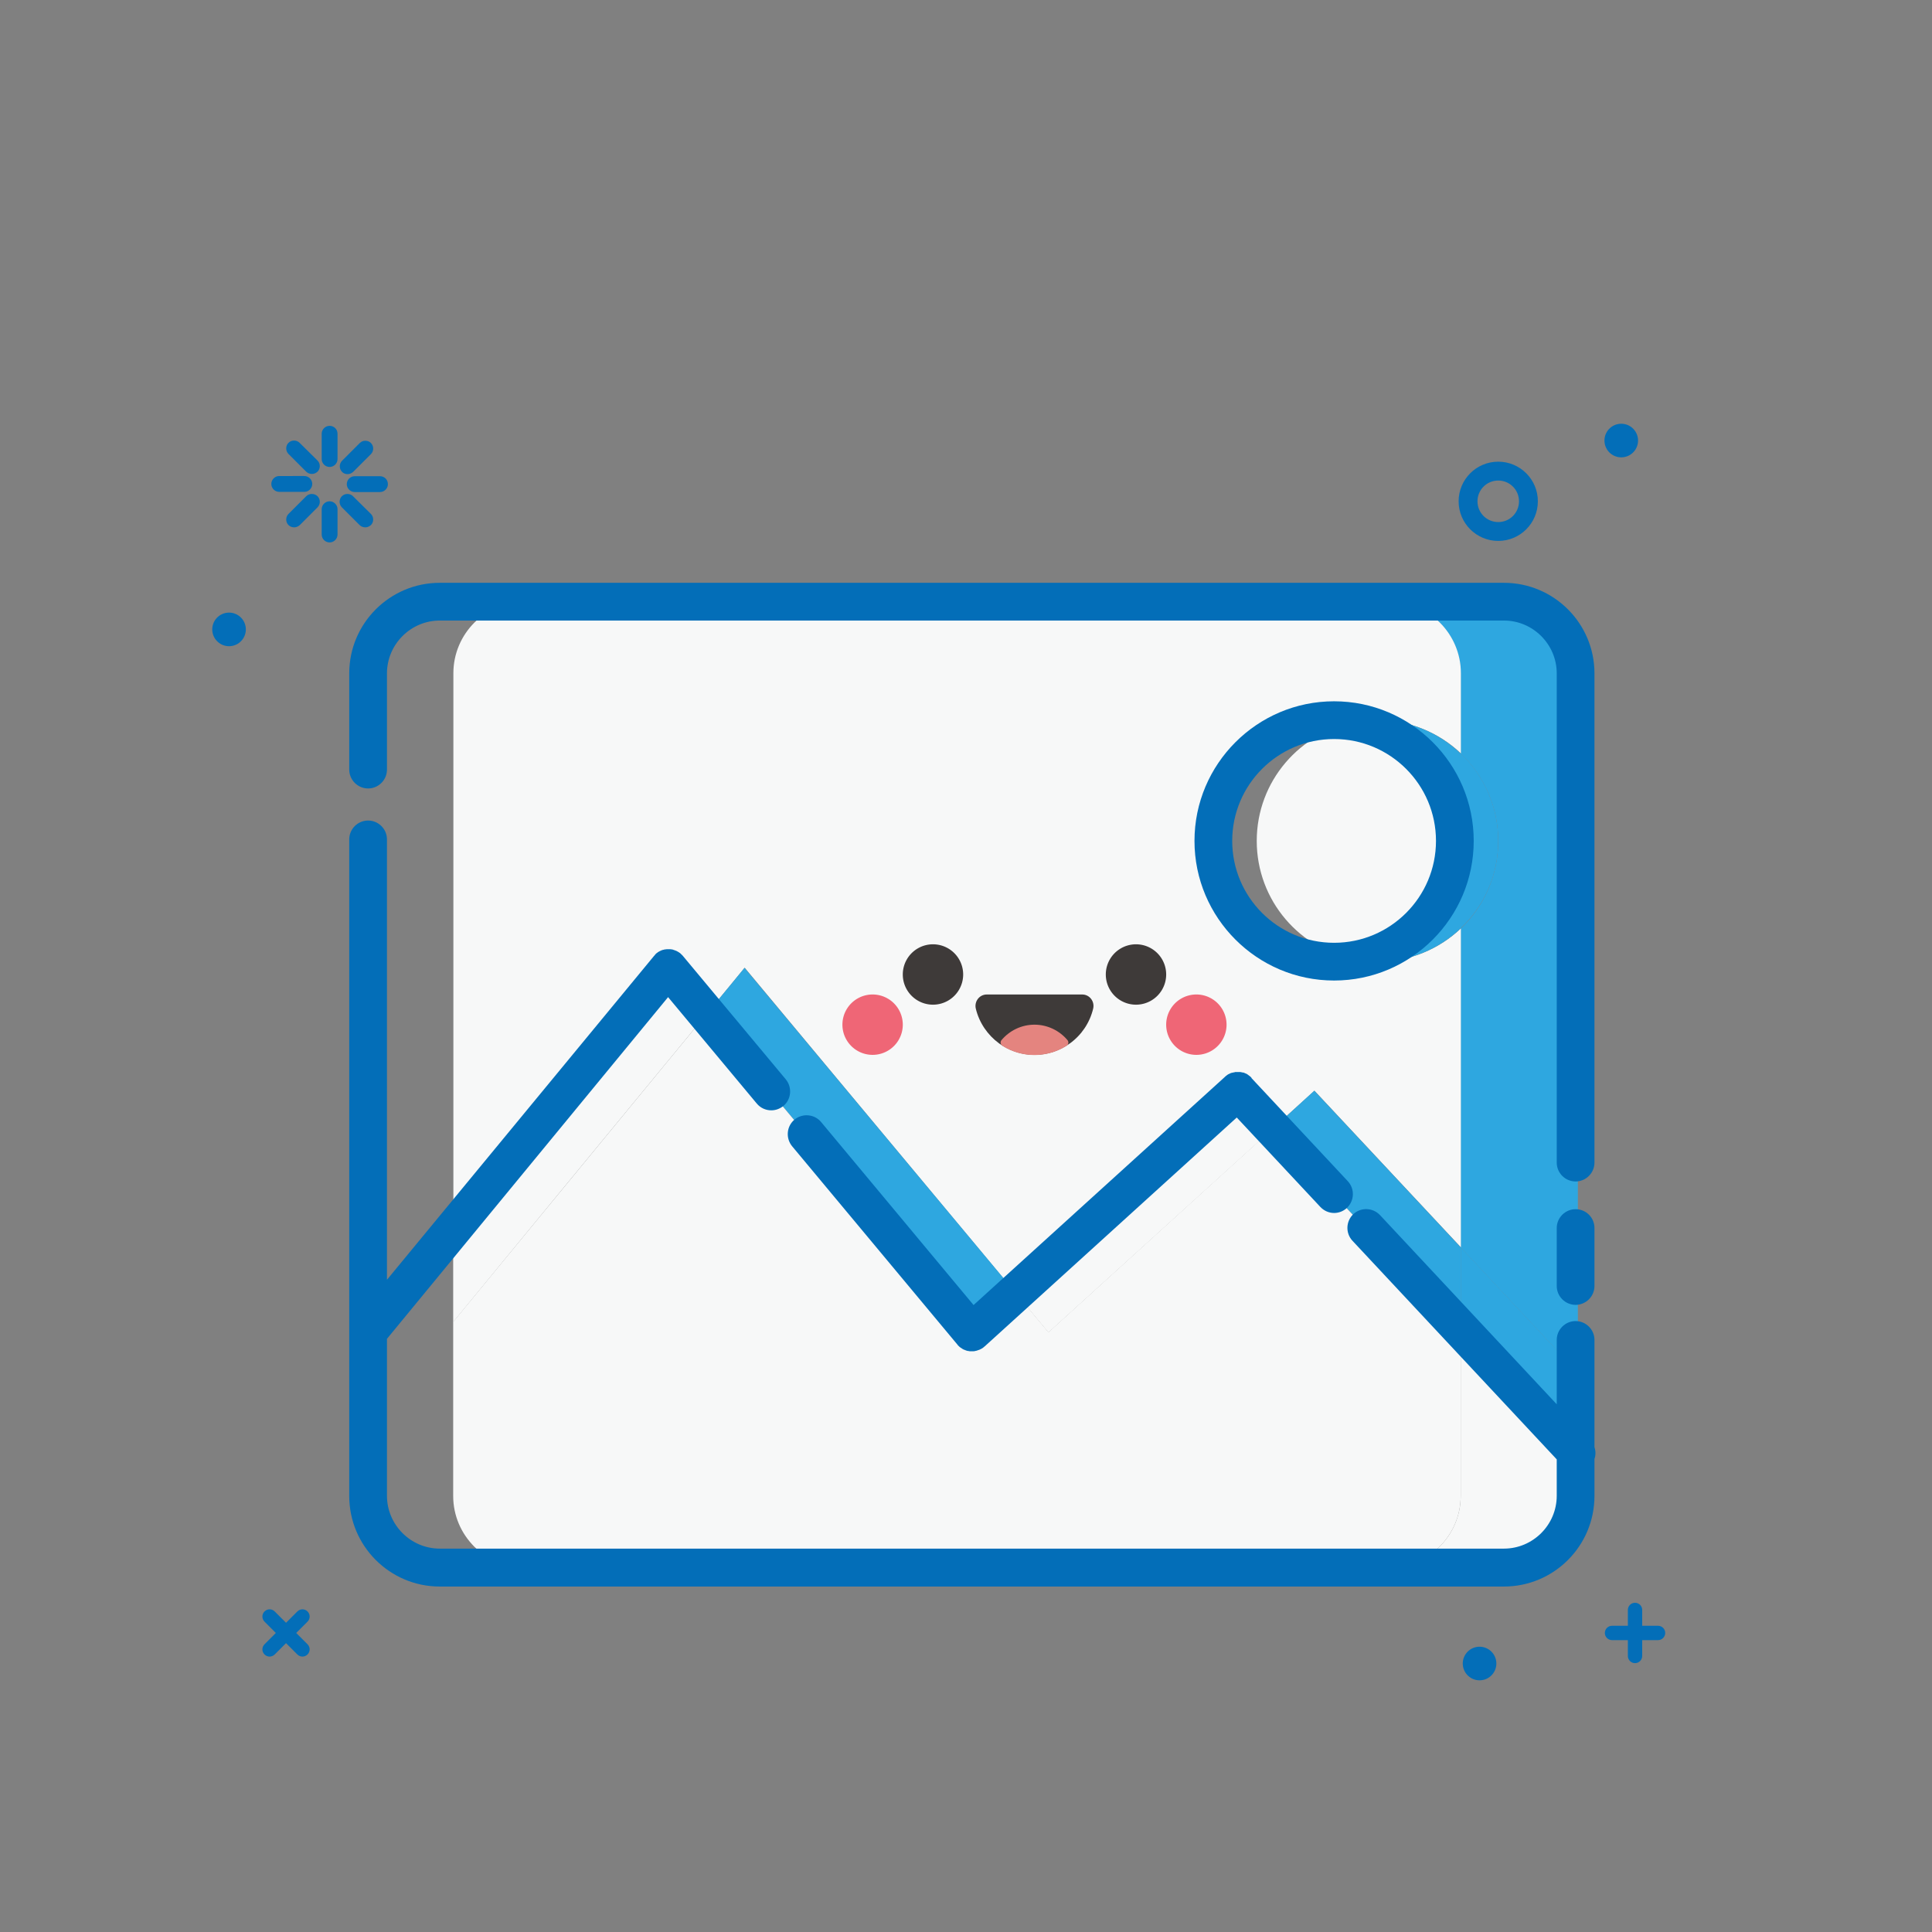
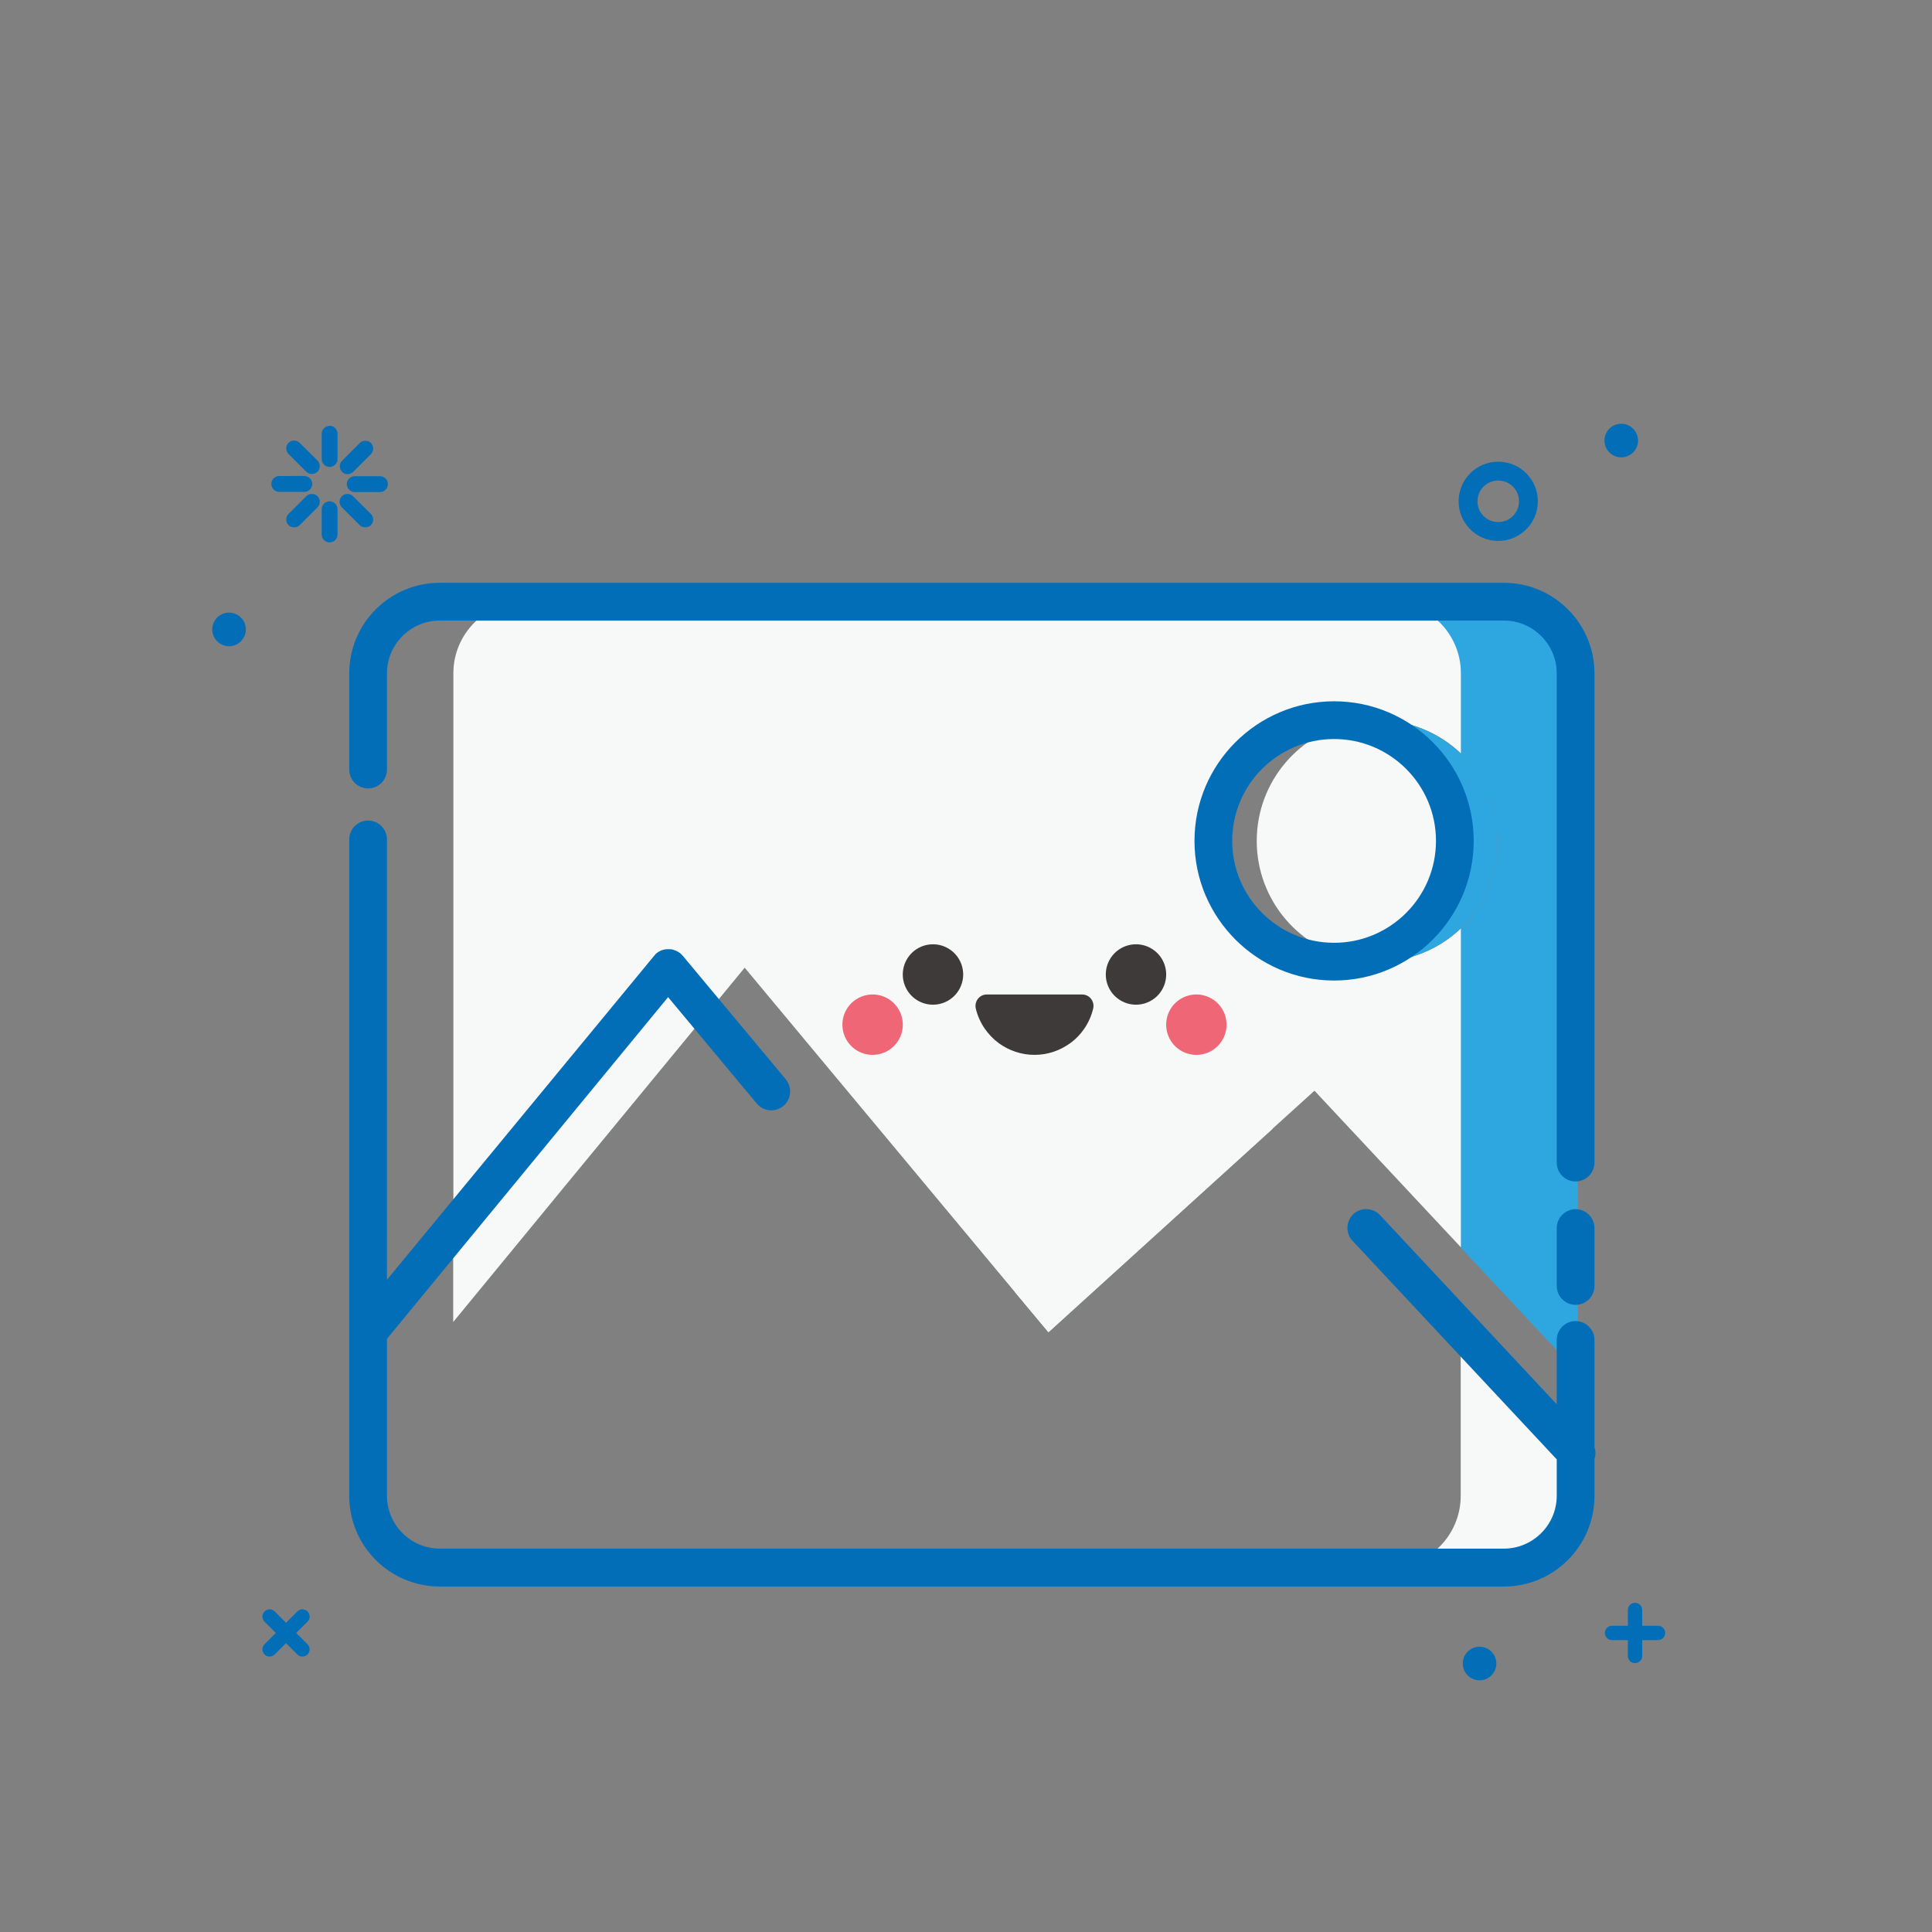
<svg xmlns="http://www.w3.org/2000/svg" t="1713408446462" class="icon" viewBox="0 0 1024 1024" version="1.1" p-id="16213" width="200" height="200">
  <rect x="0" y="0" width="1024" height="1024" fill="#808080" stroke="none" />
  <path d="M163 871.5l-6-6 6-6c1.5-1.5 1.5-3.9 0-5.4-1.5-1.5-3.9-1.5-5.4 0l-6 6-6-6c-1.5-1.5-3.9-1.5-5.4 0s-1.5 3.9 0 5.4l6 6-6 6c-1.5 1.5-1.5 3.9 0 5.4s3.9 1.5 5.4 0l6-6 6 6c1.5 1.5 3.9 1.5 5.4 0 1.5-1.5 1.5-3.9 0-5.4zM878.8 861.7h-8.4v-8.4c0-2.1-1.7-3.8-3.8-3.8s-3.8 1.7-3.8 3.8v8.4h-8.4c-2.1 0-3.8 1.7-3.8 3.8 0 2.1 1.7 3.8 3.8 3.8h8.4v8.4c0 2.1 1.7 3.8 3.8 3.8s3.8-1.7 3.8-3.8v-8.4h8.4c2.1 0 3.8-1.7 3.8-3.8 0-2.1-1.7-3.8-3.8-3.8zM794.1 286.7c-11.6 0-21-9.4-21-21s9.4-21 21-21 21 9.4 21 21-9.4 21-21 21z m0-32c-6.1 0-11 4.9-11 11s4.9 11 11 11 11-4.9 11-11-4.9-11-11-11zM174.7 225.7c-2.3 0-4.2 1.9-4.2 4.2v13.4c0 2.3 1.9 4.2 4.2 4.2 2.3 0 4.2-1.9 4.2-4.2v-13.4c0-2.4-1.9-4.2-4.2-4.2zM174.7 265.7c-2.3 0-4.2 1.9-4.2 4.2v13.4c0 2.3 1.9 4.2 4.2 4.2 2.3 0 4.2-1.9 4.2-4.2v-13.4c0-2.3-1.9-4.2-4.2-4.2zM187.1 263c-1.6-1.6-4.3-1.6-5.9 0-1.6 1.6-1.6 4.3 0 5.9l9.4 9.4c0.8 0.8 1.9 1.2 3 1.2s2.1-0.4 3-1.2c1.6-1.6 1.6-4.3 0-5.9l-9.5-9.4zM158.8 234.7c-1.6-1.6-4.3-1.6-5.9 0-1.6 1.6-1.6 4.3 0 5.9l9.4 9.4c0.8 0.8 1.9 1.2 3 1.2s2.1-0.4 3-1.2c1.6-1.6 1.6-4.3 0-5.9l-9.5-9.4zM162.3 263l-9.4 9.4c-1.6 1.6-1.6 4.3 0 5.9 0.8 0.8 1.9 1.2 3 1.2s2.1-0.4 3-1.2l9.4-9.4c1.6-1.6 1.6-4.3 0-5.9-1.7-1.6-4.4-1.6-6 0zM184.2 251.3c1.1 0 2.1-0.4 3-1.2l9.4-9.4c1.6-1.6 1.6-4.3 0-5.9-1.6-1.6-4.3-1.6-5.9 0l-9.4 9.4c-1.6 1.6-1.6 4.3 0 5.9 0.7 0.8 1.8 1.2 2.9 1.2zM201.4 252.4H188c-2.3 0-4.2 1.9-4.2 4.2 0 2.3 1.9 4.2 4.2 4.2h13.4c2.3 0 4.2-1.9 4.2-4.2 0-2.4-1.9-4.2-4.2-4.2zM165.5 256.5c0-2.3-1.9-4.2-4.2-4.2H148c-2.3 0-4.2 1.9-4.2 4.2 0 2.3 1.9 4.2 4.2 4.2h13.4c2.2 0 4.1-1.9 4.1-4.2z" fill="#036EB8" p-id="16214" />
  <path d="M121.4 333.6m-8.9 0a8.9 8.9 0 1 0 17.8 0 8.9 8.9 0 1 0-17.8 0Z" fill="#036EB8" p-id="16215" />
  <path d="M784.2 881.7m-8.9 0a8.9 8.9 0 1 0 17.8 0 8.9 8.9 0 1 0-17.8 0Z" fill="#036EB8" p-id="16216" />
  <path d="M859.3 233.5m-8.9 0a8.9 8.9 0 1 0 17.8 0 8.9 8.9 0 1 0-17.8 0Z" fill="#036EB8" p-id="16217" />
  <path d="M674.5 598.3l-18.9-20.2L538 684.9l17.7 21.2z" fill="#F7F8F8" p-id="16218" />
  <path d="M774.2 356.9v42.5c12.3 11.7 19.9 28.1 19.9 46.4 0 18.2-7.6 34.7-19.9 46.4v169l62.1 66.4V356.9c0-20.9-17.1-38-38-38h-62.1c20.9 0 38 17.1 38 38z" fill="#2EA7E0" p-id="16219" />
  <path d="M374.3 537.7c12.4-15.1 20.4-24.8 20.4-24.8l143.3 172 17.7 21.2 118.8-107.9 22.2-20.1 77.6 83v-169c-11.5 10.9-27 17.6-44.1 17.6-3.7 0-7.4-0.3-10.9-0.9-3.5 0.6-7.2 0.9-10.9 0.9-35.3 0-64-28.7-64-64s28.7-64 64-64c3.7 0 7.4 0.3 10.9 0.9 3.5-0.6 7.2-0.9 10.9-0.9 17.1 0 32.6 6.7 44.1 17.6v-42.5c0-20.9-17.1-38-38-38h-458c-20.9 0-38 17.1-38 38v293.9c47-57.1 113.4-137.8 113.4-137.8l20.6 24.8z" fill="#F7F8F8" p-id="16220" />
  <path d="M772.3 445.7c0-31.6-22.9-57.9-53.1-63.1-30.1 5.2-53.1 31.4-53.1 63.1 0 31.6 22.9 57.9 53.1 63.1 30.2-5.2 53.1-31.5 53.1-63.1z" fill="#F7F8F8" p-id="16221" />
  <path d="M794.1 445.7c0-18.2-7.6-34.7-19.9-46.4V492c12.3-11.6 19.9-28 19.9-46.3zM730.1 381.7c-3.7 0-7.4 0.3-10.9 0.9 30.1 5.2 53.1 31.4 53.1 63.1 0 31.6-22.9 57.9-53.1 63.1 3.5 0.6 7.2 0.9 10.9 0.9 17.1 0 32.6-6.7 44.1-17.6v-92.7c-11.5-11-27-17.7-44.1-17.7z" fill="#2EA7E0" p-id="16222" />
  <path d="M374.3 537.7L353.6 513s-66.5 80.7-113.4 137.8v49.9c19.4-23.7 96.7-117.6 134.1-163z" fill="#F7F8F8" p-id="16223" />
-   <path d="M836.3 792.9v-65.4l-62.1-66.4V705l60.9 65.1h-0.5v22.8c0 20.9-17.1 38-38 38h1.7c20.9 0 38-17.1 38-38z" fill="#2EA7E0" p-id="16224" />
-   <path d="M674.5 598.3L774.2 705v-43.9l-77.6-83zM374.3 537.7l140.4 168.4 23.4-21.2L394.6 513s-7.9 9.7-20.3 24.7z" fill="#2EA7E0" p-id="16225" />
  <path d="M834.6 792.9v-22.8h0.5L774.2 705v87.9c0 20.9-17.1 38-38 38h60.4c20.9 0 38-17.1 38-38z" fill="#F7F8F8" p-id="16226" />
-   <path d="M774.2 792.9V705l-99.8-106.7-118.7 107.8-17.7-21.2-23.4 21.2-140.3-168.4C336.9 583.1 259.6 677 240.2 700.6v92.3c0 20.9 17.1 38 38 38h458c20.9 0 38-17.1 38-38z" fill="#F7F8F8" p-id="16227" />
  <path d="M835.1 640.9c-5.5 0-10 4.5-10 10v30.7c0 5.5 4.5 10 10 10s10-4.5 10-10v-30.7c0-5.6-4.5-10-10-10zM195.1 417.9c5.5 0 10-4.5 10-10v-51c0-15.4 12.6-28 28-28h564c15.4 0 28 12.6 28 28v259.3c0 5.5 4.5 10 10 10s10-4.5 10-10V356.9c0-26.5-21.5-48-48-48h-564c-26.5 0-48 21.5-48 48v51c0 5.5 4.5 10 10 10z" fill="#036EB8" p-id="16228" />
-   <path d="M663.1 571l-0.4-0.4c-0.1-0.1-0.3-0.2-0.4-0.3-0.1-0.1-0.3-0.2-0.4-0.3-0.1-0.1-0.3-0.2-0.4-0.3-0.1-0.1-0.3-0.2-0.4-0.3-0.1-0.1-0.3-0.2-0.4-0.2-0.1-0.1-0.3-0.2-0.4-0.2-0.2-0.1-0.3-0.1-0.5-0.2-0.1-0.1-0.3-0.1-0.4-0.2-0.2-0.1-0.3-0.1-0.5-0.1s-0.3-0.1-0.5-0.1-0.3-0.1-0.5-0.1-0.3-0.1-0.5-0.1h-2.5c-0.2 0-0.3 0-0.5 0.1-0.2 0-0.3 0.1-0.5 0.1s-0.3 0.1-0.5 0.1-0.3 0.1-0.4 0.1c-0.2 0-0.3 0.1-0.5 0.1-0.2 0.1-0.3 0.1-0.4 0.2-0.2 0.1-0.3 0.1-0.5 0.2s-0.3 0.2-0.4 0.2c-0.1 0.1-0.3 0.1-0.4 0.2-0.1 0.1-0.3 0.2-0.4 0.3-0.1 0.1-0.3 0.2-0.4 0.3-0.1 0.1-0.3 0.2-0.4 0.3l-0.3 0.3-133.3 121-80.8-97c-3.5-4.2-9.8-4.8-14.1-1.3-4.2 3.5-4.8 9.8-1.3 14.1l87.5 105 0.1 0.1c0.1 0.1 0.1 0.1 0.1 0.2l0.3 0.3c0.1 0.1 0.2 0.3 0.4 0.4l0.4 0.4c0.1 0.1 0.3 0.2 0.4 0.3 0.2 0.1 0.3 0.2 0.5 0.3 0.1 0.1 0.3 0.2 0.4 0.3 0.2 0.1 0.3 0.2 0.5 0.3 0.1 0.1 0.3 0.1 0.4 0.2 0.2 0.1 0.4 0.2 0.6 0.2 0.1 0.1 0.3 0.1 0.4 0.2 0.2 0.1 0.4 0.1 0.6 0.2 0.1 0 0.3 0.1 0.4 0.1 0.2 0 0.5 0.1 0.7 0.1 0.1 0 0.2 0 0.4 0.1h2.1c0.2 0 0.5-0.1 0.7-0.1 0.1 0 0.2 0 0.3-0.1 0.2 0 0.4-0.1 0.6-0.1 0.1 0 0.2-0.1 0.3-0.1 0.2-0.1 0.3-0.1 0.5-0.2 0.1 0 0.2-0.1 0.4-0.1 0.2-0.1 0.3-0.1 0.5-0.2 0.1-0.1 0.2-0.1 0.4-0.2 0.1-0.1 0.3-0.1 0.4-0.2 0.1-0.1 0.2-0.2 0.4-0.2 0.1-0.1 0.3-0.2 0.4-0.3 0.1-0.1 0.2-0.2 0.4-0.3 0.1-0.1 0.2-0.1 0.2-0.2 0.1 0 0.1-0.1 0.1-0.1 0.1 0 0.1-0.1 0.2-0.1l133.7-121.4 44.3 47.4c2 2.1 4.6 3.2 7.3 3.2 2.4 0 4.9-0.9 6.8-2.7 4-3.8 4.2-10.1 0.5-14.1l-51-54.6c-0.1-0.3-0.2-0.4-0.3-0.5z" fill="#036EB8" p-id="16229" />
  <path d="M845.1 767v-56.8c0-5.5-4.5-10-10-10s-10 4.5-10 10v34.1L731.4 644c-3.8-4-10.1-4.2-14.1-0.5-4 3.8-4.2 10.1-0.5 14.1l108.3 115.9v19.3c0 15.4-12.6 28-28 28h-564c-15.4 0-28-12.6-28-28v-83.2l149-181.1 47 56.4c2 2.4 4.8 3.6 7.7 3.6 2.3 0 4.5-0.8 6.4-2.3 4.2-3.5 4.8-9.8 1.3-14.1l-54.6-65.5-0.1-0.1c-0.1-0.1-0.1-0.2-0.2-0.2-0.1-0.2-0.3-0.3-0.4-0.4l-0.4-0.4-0.2-0.2c-0.2-0.2-0.4-0.3-0.6-0.4-0.1-0.1-0.2-0.1-0.2-0.2l-0.6-0.3c-0.1-0.1-0.2-0.1-0.3-0.2-0.2-0.1-0.3-0.2-0.5-0.2-0.1-0.1-0.3-0.1-0.4-0.2-0.1 0-0.2-0.1-0.3-0.1-0.2-0.1-0.4-0.1-0.6-0.2-0.1 0-0.1 0-0.2-0.1-0.2-0.1-0.5-0.1-0.7-0.2h-0.2c-0.2 0-0.5-0.1-0.7-0.1H353.4c-0.3 0-0.5 0.1-0.8 0.1h-0.1c-0.3 0-0.5 0.1-0.8 0.2h-0.2c-0.2 0.1-0.4 0.1-0.6 0.2-0.1 0-0.2 0.1-0.3 0.1-0.2 0.1-0.3 0.1-0.4 0.2-0.2 0.1-0.3 0.1-0.5 0.2-0.1 0.1-0.2 0.1-0.3 0.2l-0.6 0.3c-0.1 0.1-0.2 0.1-0.2 0.2-0.2 0.1-0.4 0.3-0.6 0.4l-0.2 0.2c-0.2 0.1-0.3 0.3-0.4 0.4-0.1 0.1-0.3 0.3-0.4 0.5-0.1 0.1-0.1 0.2-0.2 0.2l-0.1 0.1-141.6 171.7V444.9c0-5.5-4.5-10-10-10s-10 4.5-10 10v348c0 26.5 21.5 48 48 48h564c26.5 0 48-21.5 48-48v-19.6c0.7-2 0.7-4.2 0-6.3zM781.1 445.7c0-40.8-33.2-74-74-74s-74 33.2-74 74 33.2 74 74 74 74-33.2 74-74z m-74 54c-29.8 0-54-24.2-54-54s24.2-54 54-54 54 24.2 54 54-24.2 54-54 54z" fill="#036EB8" p-id="16230" />
  <path d="M494.5 516.5m-16 0a16 16 0 1 0 32 0 16 16 0 1 0-32 0Z" fill="#3E3A39" p-id="16231" />
  <path d="M462.5 543.1m-16 0a16 16 0 1 0 32 0 16 16 0 1 0-32 0Z" fill="#EF6676" p-id="16232" />
  <path d="M634.1 543.1m-16 0a16 16 0 1 0 32 0 16 16 0 1 0-32 0Z" fill="#EF6676" p-id="16233" />
  <path d="M602.1 516.5m-16 0a16 16 0 1 0 32 0 16 16 0 1 0-32 0Z" fill="#3E3A39" p-id="16234" />
  <path d="M573.6 527.1H523c-3.9 0-6.7 3.7-5.8 7.5 1.8 7.5 6.3 14 12.3 18.4 5.3 3.8 11.8 6.1 18.8 6.1s13.5-2.3 18.8-6.1c6.1-4.4 10.5-10.9 12.3-18.4 0.9-3.8-1.9-7.5-5.8-7.5z" fill="#3E3A39" p-id="16235" />
-   <path d="M548.3 543.1c-7 0-13.3 3.2-17.5 8.2-0.8 0.9-0.5 2.3 0.5 3 4.9 3.1 10.7 4.9 17 4.9 6.2 0 12.1-1.8 17-4.9 1-0.6 1.3-2 0.5-3-4.2-5-10.5-8.2-17.5-8.2z" fill="#E4847F" p-id="16236" />
</svg>